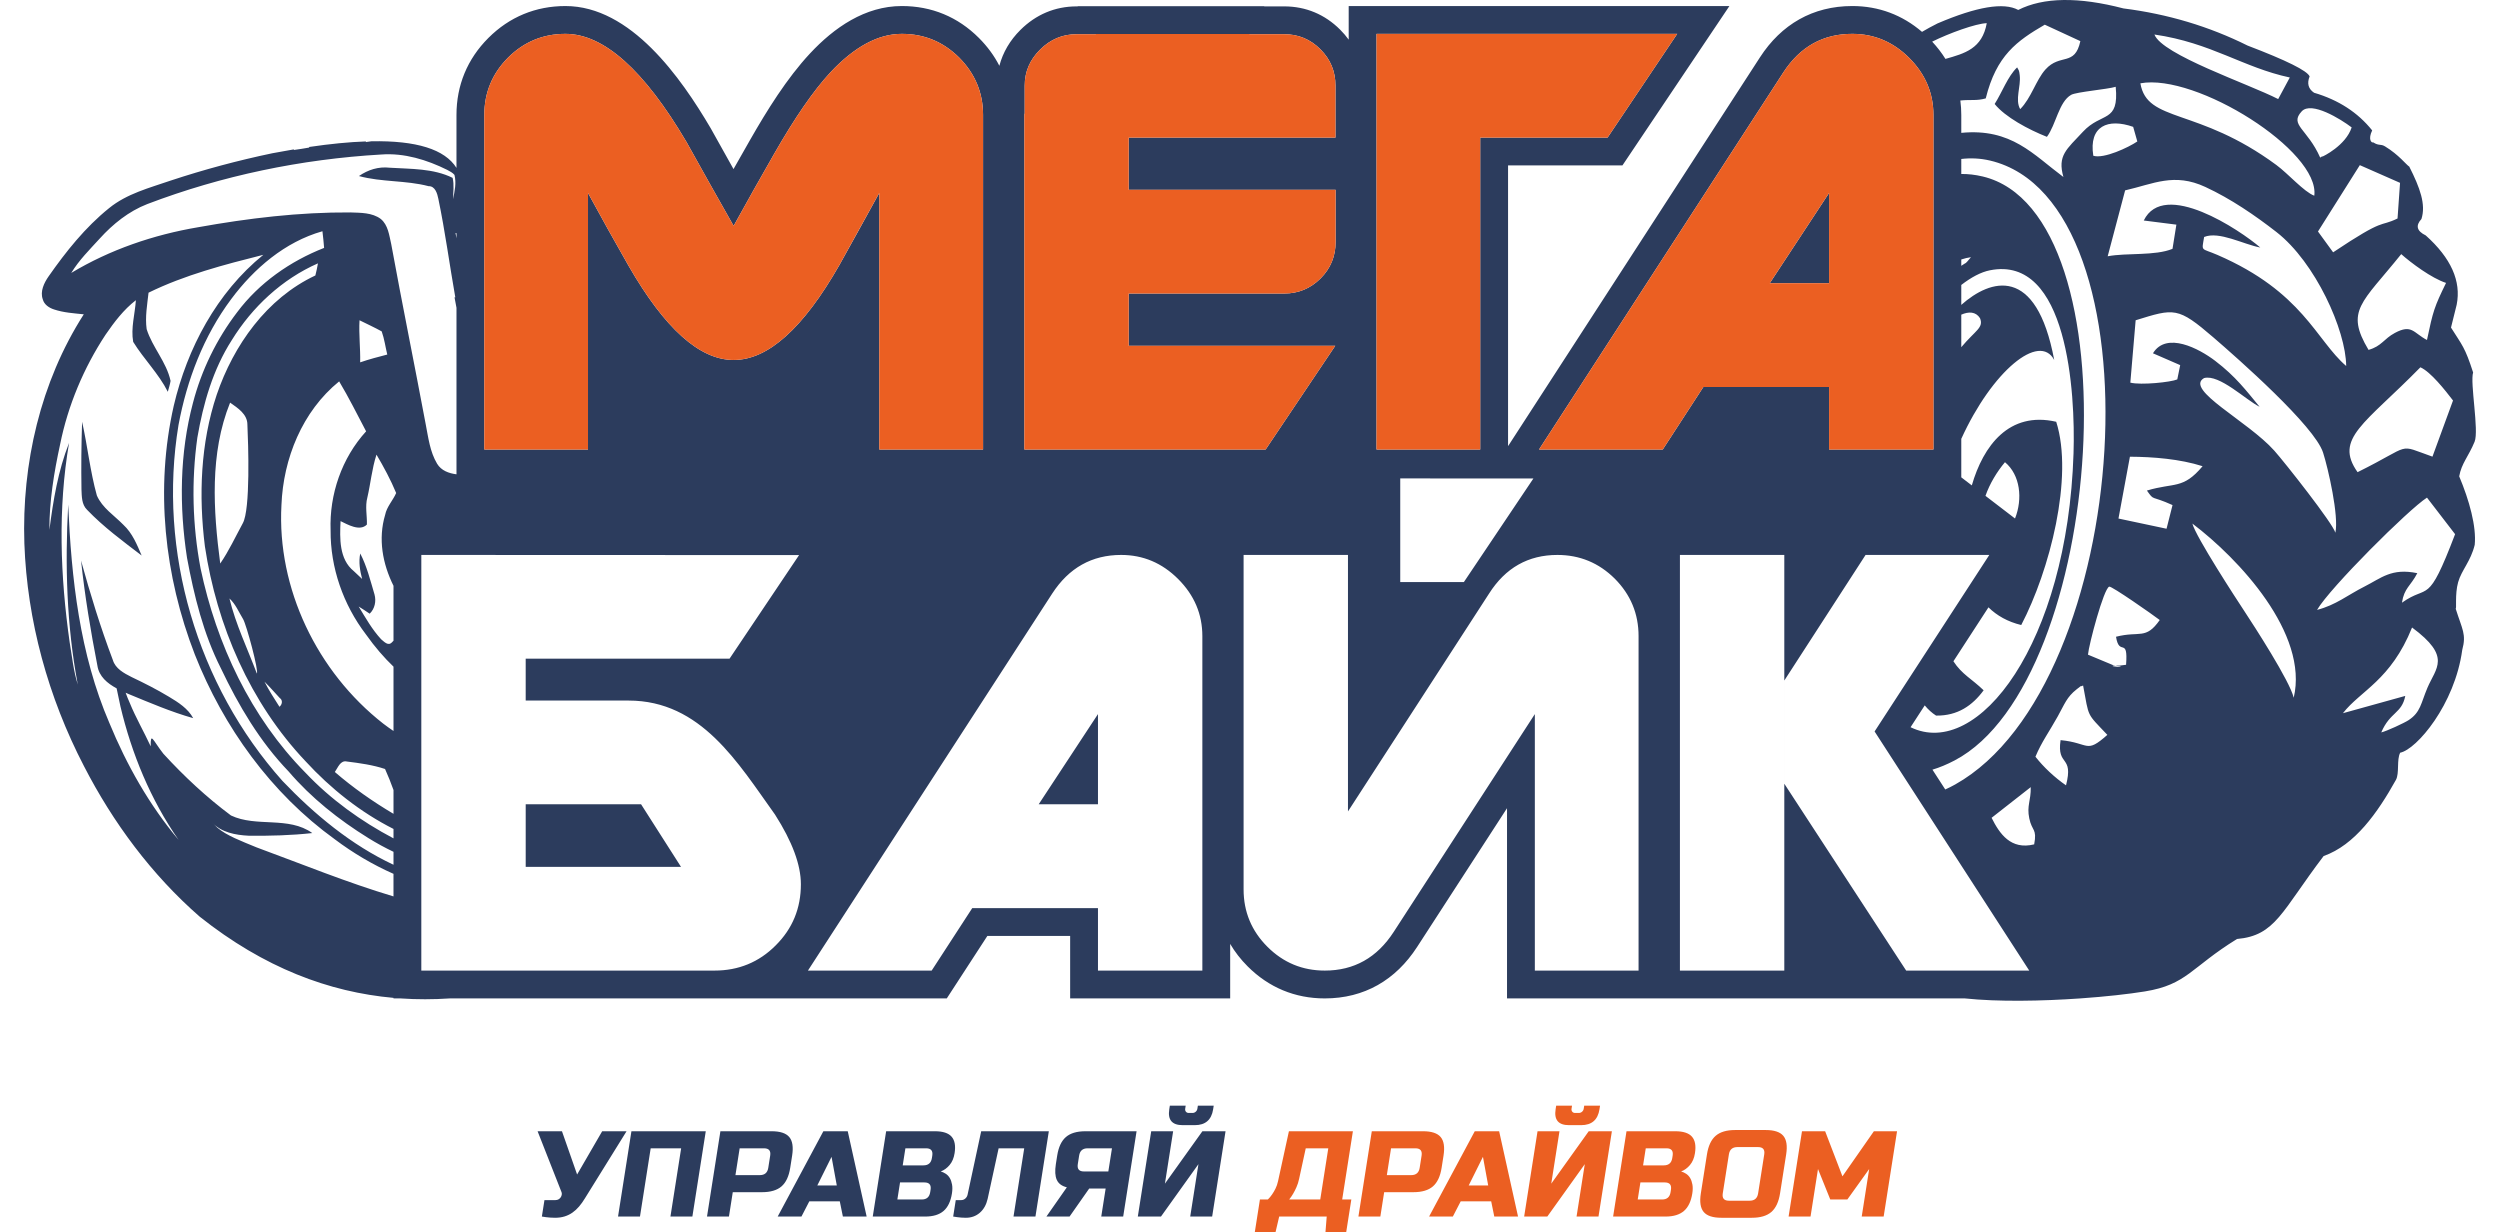
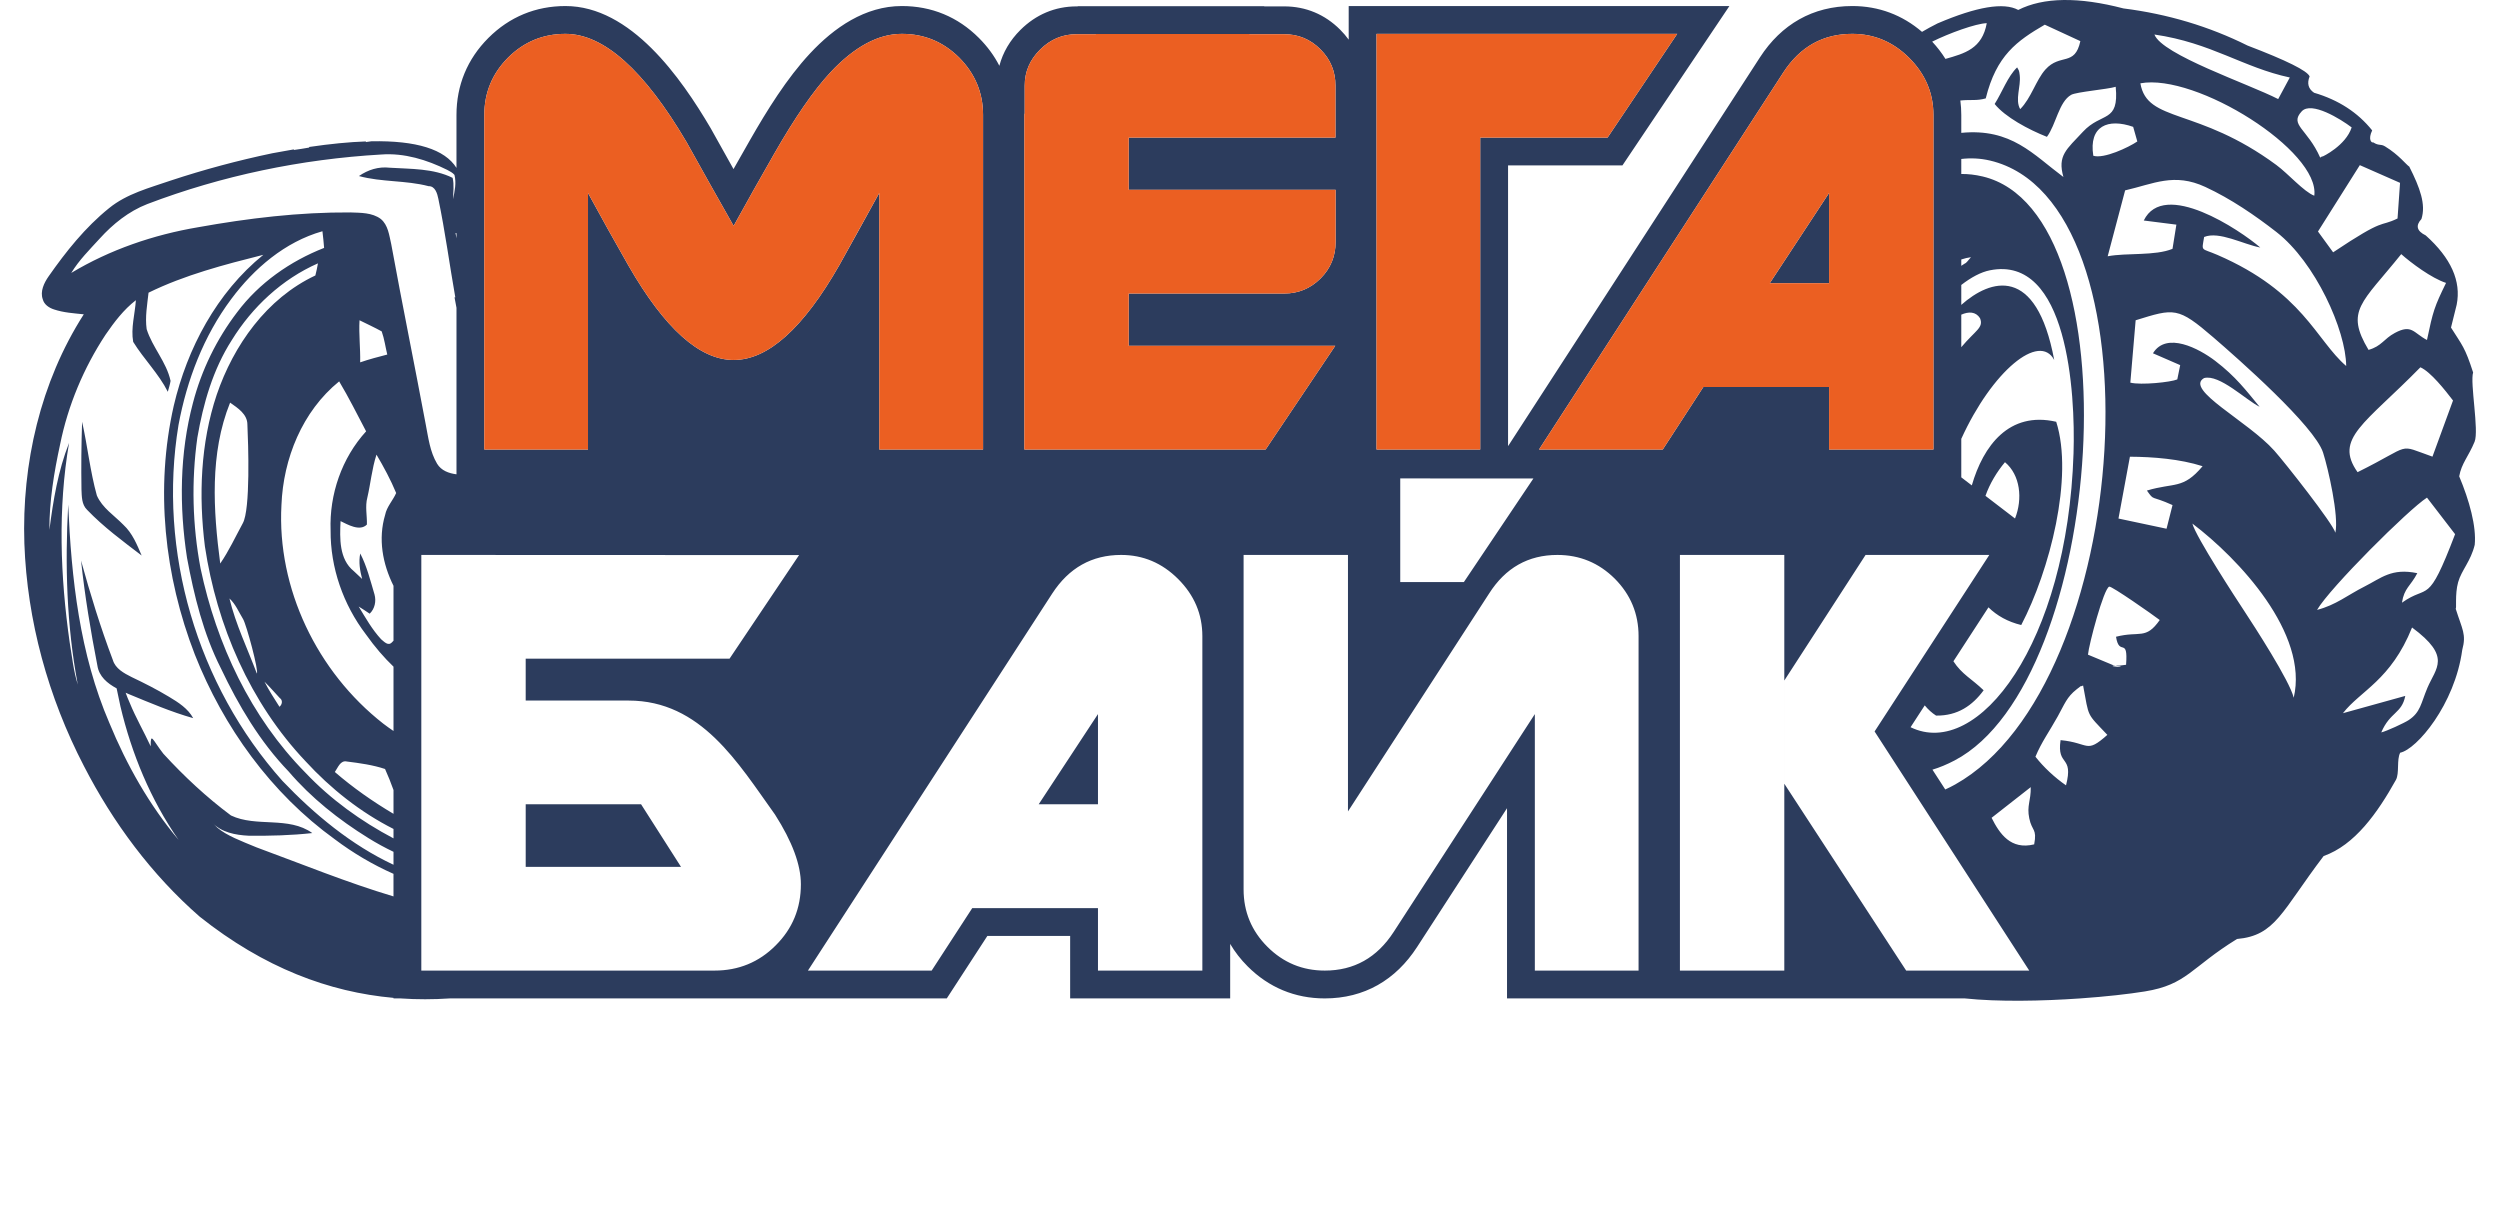
<svg xmlns="http://www.w3.org/2000/svg" xml:space="preserve" width="142px" height="70px" version="1.1" style="shape-rendering:geometricPrecision; text-rendering:geometricPrecision; image-rendering:optimizeQuality; fill-rule:evenodd; clip-rule:evenodd" viewBox="0 0 6703.99 3369.8">
  <defs>
    <style type="text/css">
   
    .fil0 {fill:#2C3C5D}
    .fil1 {fill:#EB5F22;fill-rule:nonzero}
    .fil2 {fill:#2C3C5D;fill-rule:nonzero}
   
  </style>
  </defs>
  <g id="Слой_x0020_1">
    <g id="_105553199401376">
      <path class="fil0" d="M233.2 1977.03c47.06,114.4 109.15,224.34 189.14,319.49 -76.54,-109.93 -128.29,-235.56 -158.97,-364.92 -3.4,-16.44 -7.19,-32.86 -10.41,-49.35 -25.43,-13.79 -48.08,-32.44 -52.59,-62.21 -18.5,-95 -34.4,-190.9 -44.71,-287.3 25.12,91.27 53.02,182.31 86.98,271.98 6.84,23.33 30.12,35.99 51.21,46.56 34.77,16.53 69.14,33.93 102.23,53.91 25.71,15.39 51.85,32.04 66.27,58.48 -60.24,-17.01 -118.24,-41.94 -175.77,-65.6 -2.95,-1.27 -5.95,-2.56 -8.98,-3.9 3.47,9.43 7.14,18.77 11.29,27.9 16.6,40.67 38.75,78.71 57.26,118.72 -0.55,-41.06 5.46,-17.06 34.63,20.17 56.61,61.83 118.09,119.1 184.89,168.85 69.57,33.06 157.34,1.29 222.34,48.09 -57.72,6.39 -115.73,7.89 -173.79,7.26 -36.08,-1.8 -75.45,-8.9 -100.46,-36.67l14.49 14.64c26.33,22.13 65.04,36.41 107.37,53.9 124.42,45.8 247.51,96.15 374.38,134.06l0 -61.73c-56.92,-25.15 -110.87,-57.18 -160.22,-94.26 -174.77,-125.96 -304.83,-307.34 -382.92,-505.27 -83.57,-215.33 -109,-454.35 -57.62,-680.64 36.88,-157 117.44,-309.09 244.92,-412.47 -106.84,26.95 -214.73,54.97 -313.91,103.56 -3.61,32.66 -9.79,66.21 -5.19,99.61 15.44,49.66 54.25,89.79 65.4,141.64 -1.58,9.83 -4.68,19.48 -7.53,29.74 -24.73,-49.29 -65.68,-89.4 -94.67,-136.48 -6.83,-37.65 4.88,-75.98 7.35,-113.95 -33.49,25.86 -59.09,59.72 -82.93,94.37 -59.7,90.65 -102.81,193.39 -124.28,300.06 -16.73,77.19 -29.58,155.19 -29.24,233.63 10.43,-80.73 23.65,-161.71 53.78,-237.83 -30.91,179.94 -24.01,364.63 1.59,545.02 6.41,38.5 10.49,78.5 22.27,115.84 -30.73,-162.19 -35.2,-327.75 -26.25,-492.22 8.68,201.95 31.25,408.37 112.65,597.31zm2948.07 -1457.98l-106.12 0 -54.79 0 0 283.61 245.16 0 105.83 0 74.02 0c38.79,0 71.88,-13.85 99.54,-41.2 27.67,-27.67 41.21,-61.06 41.21,-99.55l0 -142.86 -404.86 0zm-843.02 710.05l0 -701.33c-44.5,80.9 -80.9,146.77 -109.17,197.29 -98.65,172.62 -194.89,259.24 -289.01,259.24 -92.94,0 -188.57,-86.01 -287.22,-257.43 -37.59,-65.86 -74.58,-132.03 -110.98,-199.1l0 701.33 -283.59 0 0 -914.56c0,-61.05 21.65,-113.38 64.95,-156.98 43.61,-43.32 95.94,-64.96 156.99,-64.96 104.36,0 215.04,98.64 331.11,295.93 42.41,76.39 85.41,152.77 128.73,229.17 36.39,-65.87 73.38,-131.72 110.97,-197.29 56.55,-98.95 107.66,-172.93 153.39,-222.25 65.85,-70.37 131.12,-105.56 195.47,-105.56 61.35,0 113.39,21.65 157,64.96 43.3,43.6 65.26,95.93 65.26,156.98l0 914.56 -283.9 0zm2597.12 0l0 -170.82 -343.76 0 -110.97 170.82 -338.34 0 667.96 -1030.95c45.71,-70.38 108.56,-105.57 188.56,-105.57 59.85,0 111.87,21.96 155.79,65.86 44.2,44.21 66.17,96.24 66.17,156.08l0 459.85 -285.42 0 0 -246.61 -162.1 246.61 447.52 0 0 454.72 -285.42 0zm-415.21 -1136.52l-538.63 0 0 283.61 348.26 0 190.37 -283.61zm-822.24 0l0 1136.52 283.61 0 0 -1136.52 -283.61 0zm-157.24 283.61l45.05 0 0 -142.09c0,-38.66 -13.49,-71.64 -41.07,-99.22 -27.59,-27.58 -60.56,-41.36 -99.22,-41.36l-94.76 0 -0.36 -0.54 -419.6 0 -0.23 0.54 -52.5 0c-38.67,0 -71.95,14.1 -100.12,42.27 -28.18,27.88 -41.96,60.85 -41.96,98.32l0 76.9 -0.95 0.6 0 917.5 659.77 0 190.37 -283.59 -564.74 0 0 -544.09 0 -25.23 520.31 0zm1605.49 2277.72l-333.23 -510.97 0 -282.1 222.24 -343.45 338.34 0 -313.67 482.69 422.85 653.82 -336.53 0zm-2209.88 0l0 -170.82 -343.76 0 -110.97 170.82 -338.34 0 667.96 -1030.96c45.72,-70.37 108.56,-105.56 188.56,-105.56 59.86,0 111.88,21.95 155.79,65.86 44.21,44.21 66.17,96.24 66.17,156.08l0 459.85 -285.41 0 0 -246.62 -162.11 246.62 447.52 0 0 454.72 -285.41 0zm-1048.42 0l-801.79 0 0 -852.92 285.41 0 0 114.58 281.17 0c198.57,0 299.28,170.49 400.63,311.88 47.22,73.98 70.67,137.45 70.67,190.37 0,65.86 -22.85,121.5 -68.87,167.22 -45.72,46.01 -101.65,68.87 -167.22,68.87zm41.05 -852.92l-842.83 0 0 -283.6 1032.91 0.41 -190.08 283.19zm-241.93 398.2l-315.49 0 0 171.12 424.66 0 -109.17 -171.12zm1869.43 454.72c80,0 142.85,-35.18 188.56,-105.86l385.85 -595.48 0 701.34 283.62 0 0 -914.58c0,-61.04 -21.66,-113.37 -64.97,-156.99 -43.6,-43.3 -95.93,-64.95 -156.99,-64.95 -79.71,0 -141.95,35.18 -186.77,105.56l-385.86 595.78 0 -701.34 -285.4 0 0 914.57c0,61.05 21.66,113.37 64.96,156.69 43.61,43.6 95.94,65.25 157,65.25zm206.38 -1345.78l0 283.42 174 0 190.08 -283.18 -364.08 -0.24zm764.74 1345.78l0 -1136.52 285.41 0 0 1136.52 -285.41 0zm1523.19 -86.36c-126.71,78.11 -136.3,124.58 -251.95,143.38 -44.36,7.21 -107.18,14.21 -176.27,19.06l0 0.01 -0.17 0c-104.99,7.34 -224.43,9.65 -315.75,0l-1251.83 0 0 -520.1 -245.93 379.54c-58.49,90.27 -144.31,140.56 -252.41,140.56 -81.54,0 -153.13,-29.9 -210.8,-87.55 -19,-19 -34.98,-39.55 -47.84,-61.49l0 149.04 -437.57 0 0 -170.82 -226.38 0 -110.97 170.82 -1358.72 0c-44.95,3.02 -90.06,3.14 -135.28,0l-18.86 0 0 -1.49c-176.03,-15.76 -353.72,-81.96 -529.88,-222.01 -131.87,-115.08 -237.4,-257.82 -316.57,-411.83 -97.79,-188.27 -155.36,-397.57 -162.89,-608.49 -7.2,-218.17 43.79,-441.46 162.47,-626.76 -27.04,-2.81 -55.1,-4.52 -81.36,-13.31 -13.88,-4.48 -27.17,-13.46 -30.84,-27.88 -7.68,-21.64 3.64,-44.82 16.1,-62.71 47.51,-67.85 100.02,-133.86 165.24,-186.39 48.82,-39.74 110.51,-55.38 168.46,-75.41 91.25,-30.13 183.67,-54.95 277.88,-74.68 20.22,-3.88 39.86,-7.41 58.9,-10.6l0.09 1.61c14.42,-2.13 28.2,-4.02 41.76,-6.58l0.02 -1.65c57.65,-8.5 109.35,-13.54 155.12,-15.14l0.02 1.71c4.97,-0.95 9.99,-1.61 15.02,-2.12 123.22,-2.3 200.77,21.96 232.66,72.78l0 -144.51c0,-81.42 29.64,-153.18 87.23,-210.79 57.61,-57.59 129.37,-87.25 210.79,-87.25 178.85,0 316.11,196.5 396.7,333.43l0.95 1.66c20.52,36.96 41.14,73.86 61.85,110.72 15.01,-26.6 30.12,-53.17 45.29,-79.7 46.03,-80.44 100.41,-168.36 163.77,-236.35 66.04,-70.86 150.6,-129.77 251.13,-129.77 81.57,0 153.1,29.56 210.8,87.25 23.17,23.19 41.88,48.66 55.95,76.15 9.63,-36.79 29.22,-69.89 57.56,-98.07 42.05,-41.81 94.36,-64.39 153.77,-64.39l2.7 0 0.24 -0.54 509.77 0 0.36 0.54 54.37 0c59.02,0 111.3,21.93 153.01,63.65 8.67,8.67 16.46,17.79 23.39,27.34l0 -91.92 1041.01 0 -292.49 435.76 -312.75 0 0 766.9 0.55 -0.09 688.26 -1062.31c58.45,-90.2 144.46,-140.27 252.42,-140.27 72.48,0 136.89,24.55 190.67,70.61 12.91,-7.68 27.08,-15.4 42.53,-23.14 107.53,-45.95 181.05,-58.21 220.57,-36.8 68.94,-34.82 164.85,-36.2 287.71,-4.15 121.02,15.28 234.18,49.16 339.45,101.59 106.64,40.68 163.18,68.79 169.6,84.32 -7.68,19.1 -3.63,33.98 12.15,44.67 66.7,19.6 119.67,53.92 158.9,102.97 -11.65,24.08 -2.44,34.68 2.97,32.79 15.86,10.15 19.68,3.34 32.12,10.88 38.27,23.22 58.59,50.95 66.32,55.28 29.44,58.33 46,103.54 33.26,143.36 -16.59,17.97 -12.69,32.9 11.72,44.79 69.25,61.95 97.47,125.11 84.68,189.46 -10.35,41.71 -15.54,62.56 -15.54,62.56 31.14,49.42 37.98,53.31 60.49,122.76 -8.87,27.81 16.46,159.11 4.04,189.37 -16.41,39.96 -35.93,59.28 -42.09,94.61 27.59,65.75 47.41,137.1 42.41,187.39 -10.95,45.16 -35.88,68.78 -45.34,102.08 -9.45,33.27 -3.46,76.31 -6.91,71.8 18.42,58.46 29.79,70.18 18.14,113.46 -20.31,149.47 -124.76,271.89 -169.64,280.98 -10.14,18.91 -1.69,56.37 -11.77,74.47 -50.15,90.05 -112.44,178.12 -197.58,208.07 -114.99,151.17 -131.09,217.47 -237,226.85zm-634.39 -1303.78c41.97,34.99 48.8,100.15 27.48,153.99l-80.82 -61.92c11.81,-33.84 31.59,-66.1 53.33,-92.07zm44.47 445.25c77.58,-148.17 143.83,-404.39 95.65,-555.77 -129.01,-29.51 -199.4,65.59 -230.8,173.99l-28.78 -22.05 0 -105.29c84.54,-185.76 213.8,-291.86 254.13,-215.53 -49.02,-261.99 -175,-221.07 -254.13,-150.73l0 -54.5c27.08,-20.93 53.66,-35.18 78.39,-40.11 212.12,-42.29 233.88,334.1 228.53,500.4 -16.61,520.48 -261.35,839.02 -445.62,749.01l38.77 -59.66c9.35,11.25 19.65,20.69 31,27.89 59.04,0.91 99.59,-27.72 130.04,-69.17 -31.94,-31.04 -59.47,-43.47 -82.63,-79.37l95.82 -147.46c23.07,22.68 52.68,39.44 89.63,48.37zm-163.93 -848.64c19.85,-8.66 39.39,-8.95 51.24,9.66 10.63,26.11 -12.28,32.81 -51.24,79.3l0 -88.96zm189.92 1291.93c0.77,37.78 -11.32,50.09 -4.01,85.4 7.39,35.74 21.69,27.34 13.41,71.08 -64.26,15.85 -94.6,-29.11 -116.44,-72.61l107.04 -83.87zm12.84 -83.17c17,-40.66 37.41,-67.87 60.94,-110.14 19.22,-34.51 24.55,-52.71 51.69,-74.16 21.24,-16.68 5.66,-4.04 17.69,-10.48 17,89.79 8.12,73.41 66.35,135.03 -59.69,52.92 -47.59,22.03 -127.92,14.39 -10.93,73.87 36.56,38.9 14.89,123.64 -31.2,-21.53 -61.46,-49.9 -83.64,-78.29zm143.65 -279.05c2.33,-27.37 42.92,-180.67 58.09,-186.03 6.43,-2.17 118.93,76.55 138.16,91.29 -38.66,55.1 -54.3,28.97 -119.56,45.75 8.93,55.93 33.38,-2.37 27.5,76.64l-17.36 2.2c-61.7,-0.5 45.81,9.15 -17.16,-0.84l-69.67 -29.01zm697.15 160.07c47.78,-61.62 130.95,-89.82 189.02,-234.33 108.94,80.56 65.17,109.89 41.82,165.33 -17.8,42.2 -18.37,66.43 -51.46,88.1 -11.42,7.52 -60.67,30.38 -74.56,33.42 24.02,-56.37 56.2,-51.18 65.67,-99.82l-170.49 47.31zm-134.56 -42.25c-10.36,-45.34 -109.18,-197.68 -135.4,-237.5 -20.57,-31.16 -132.77,-203.16 -141.69,-238.79 126.47,95.65 318.78,300.67 277.08,476.3zm63.82 -240.28c34.97,-60.24 250.6,-275.17 300.57,-306.95l76.87 99.96c-76.16,199.75 -71.42,134.5 -145.3,187.33 6.03,-40.3 23.69,-45.24 41.96,-80.68 -70.62,-14.78 -98.63,13.51 -144.88,36.78 -44.86,22.57 -78.13,50.6 -129.21,63.56zm-511.72 -418.81c63.74,0.39 136.64,6.14 198.73,25.96 -53.88,64.18 -76.94,43.92 -152.28,66.6 21.05,29.67 8.77,12.03 70.07,39.69l-16.36 64.69 -131.44 -27.9 31.28 -169.04zm622.51 42.28c-65.17,-92.16 20.01,-131.9 171.76,-286.79 28.29,12.58 67.46,62.49 89.21,90.8l-56.21 153.53c-99.89,-34.93 -50.39,-34 -204.77,42.45zm-606.82 -415.37c106,-32.8 115.06,-37.08 212.78,47.07 67.75,58.41 276.31,242.1 299.65,314.62 14.07,43.69 43.71,174.08 33.66,219.19 -6.53,-25.11 -138.37,-192.29 -167.01,-224.4 -72.21,-80.84 -246.52,-166.9 -192.08,-198.39 42.05,-11.44 114.99,60.46 151.96,78.51 -36.64,-44.15 -64.96,-82.51 -121.52,-125.64 -44.02,-33.52 -133.26,-80.92 -170.12,-20.67l74.47 32.38 -7.94 39.04c-17.41,7.64 -99.28,16.14 -128.4,8.84l14.54 -170.56zm-476.79 -166.25c8.72,-2.87 17.54,-4.99 26.48,-6.22 -19.41,23.14 -8.95,11.1 -26.48,23.55l0 -17.33zm1113.55 247.22c-64.49,-107.85 -18.48,-127.42 89.41,-261.82 26.7,23.77 83.21,66.04 122.57,78.71 -31.89,65.28 -35.47,76.49 -52.18,156.08 -37.16,-19.37 -41.23,-44.27 -87.86,-19.25 -30.52,16.3 -35.97,36.24 -71.93,46.28zm-1113.55 -522.01c25.62,-3.01 52.07,-1.94 78.91,4.41 472.46,111.96 392.58,1432.47 -95.69,1705.99 -9.19,5.14 -18.21,9.66 -27.06,13.59l-35.01 -54.15c19.08,-5.72 39.33,-14.01 60.93,-25.38 411.66,-216.69 497.19,-1496.5 76.45,-1596.58 -20.84,-4.94 -40.27,-7.02 -58.52,-6.84l0 -41.03zm448.03 85.85c77.7,-17.74 133.86,-48.95 219.24,-9.38 69.84,32.36 136.5,78.12 194.6,123.38 106.35,82.87 189.83,268.41 190.6,366.23 -82.44,-70.79 -118.34,-202.48 -352.28,-303.81 -45.66,-19.78 -42.95,-7.47 -36.16,-48.98 41.05,-16.66 106.69,20.01 153.54,28.84 -55.23,-47.65 -263.51,-187.27 -318.59,-73.87l89.17 11.31 -10.56 66.15c-48.14,19.77 -125.09,10.39 -177.26,20.34l47.7 -180.2zm641.73 -68.98l109.96 48.4 -6.84 97.47c-52.23,25.23 -30.24,-4.97 -176.12,92.5l-41.42 -56.92 114.42 -181.45zm-728.77 -25.66c-12.8,-81.65 40.23,-103.17 109.01,-79.06l11.33 39.96c-23.6,16.09 -91.53,48.16 -120.34,39.1zm620.42 5.07c-35.18,-79.42 -85.14,-89.29 -50.51,-126.55 26.39,-28.43 106.37,21.02 136.56,43.96 -16.31,50.05 -79.73,80.09 -79.84,79.64 -0.36,-1.78 -4.08,2.01 -6.21,2.95zm-491.67 -203.17c152.26,-28.08 491.51,184.79 475.51,307.35 -28.52,-10.81 -70.55,-59.5 -103.75,-84.02 -215.32,-158.85 -353.34,-114.52 -371.76,-223.33zm-422.85 41.24c29.06,-117.59 85.23,-157.14 161.42,-201.55l97.29 44.97c-15.21,70.27 -54.97,32.52 -95.46,77.53 -25.85,28.85 -39.2,78.8 -69.1,108.42 -14.76,-26.19 2.32,-61.17 -1.21,-92.46 -1.77,-15.97 -2.86,-12.99 -7.1,-21.7 -25.6,24.33 -41.31,68.64 -61.49,100.07 28.65,35.73 92.62,70.04 142.93,89.84 24.96,-33.64 32.64,-95.89 66.29,-114.86 14.48,-8.06 99.39,-15.06 121.78,-21.99 9.63,100.09 -38.29,67.76 -89.62,122.99 -44.8,48.25 -70.2,64.81 -53.34,123.68 -82.89,-61.46 -142.08,-133.95 -279.27,-120.71l0 -48.75c0,-13.54 -0.87,-26.79 -2.57,-39.74 29.46,-2.95 44.19,1.38 69.45,-5.74zm-146.47 -155.19c45.97,-22.96 119.6,-49.65 149.26,-50.51 -12.52,69.97 -60.33,82.74 -112.97,97.73 -10.34,-16.56 -22.45,-32.32 -36.29,-47.22zm946.11 157.04c-82.08,-42 -317.58,-121.12 -338.43,-176.54 155.78,22.64 242.35,90.25 370.18,117.53l-31.75 59.01zm-5153.38 2093.64l0 -35.42c-23.71,-11.26 -46.76,-23.85 -69,-37.73 -80.61,-49.97 -155.96,-109.6 -217.68,-181.8 -78.93,-81.97 -136.97,-180.44 -185.33,-282.25 -48.05,-94.79 -73.37,-198.85 -92.63,-302.16 -21.54,-140.36 -20.31,-285.76 16.22,-423.38 23.24,-89.43 64.67,-174.46 120.96,-248.18 59.84,-79.98 145.04,-139.44 237.69,-175.77 -1.09,-15.34 -2.82,-30.45 -4.57,-45.56 -102.5,29.02 -187.26,101.91 -249.43,185.52 -75.53,101.1 -121.16,221.16 -144.09,344.06 -57.13,344.67 50.51,711.61 284.31,973.54 87.03,91.17 188.24,175.3 303.55,229.12zm0 -72.17l0 -25.75c-90.52,-45.7 -171.99,-110.53 -240.06,-184.57 -152.42,-160.81 -243.03,-371.55 -275.66,-588.08 -17.2,-138.28 -12.25,-281.4 32.31,-414.65 46.08,-135.18 136.49,-263.57 269.75,-326.08 2.64,-10.91 5.28,-21.83 7.05,-33.15 -98.18,43.25 -179.66,119.27 -235.67,210.06 -51.65,80.7 -78.06,173.38 -94.12,266.77 -16.55,118.55 -13.42,239.57 8.87,357.55 43.49,206.35 136.94,406.82 286.86,558.49 69.14,73.07 151.7,132.47 240.67,179.42zm0 -67.07l0 -65.1c-6.97,-19.42 -14.57,-38.63 -23.11,-57.51 -33.61,-11.22 -69.3,-16.02 -104.08,-20.41 -18.2,-4.41 -24.99,17.22 -33.25,28.62 49.84,43.03 103.83,80.83 160.44,114.39zm0 -226.52l0 -175.89c-25.41,-24.29 -50.85,-53.53 -75.52,-88.39 -62.08,-81.36 -97.3,-182.73 -96.48,-284.43 -3.64,-97.99 30.46,-197.61 97.1,-270.66 -24.23,-45.89 -47.14,-92.24 -73.71,-136.61 -101.05,82.08 -152.83,211.38 -157.79,338.08 -12.49,227.85 97.36,456.21 278.4,597.83 9.1,6.93 18.44,13.65 28,20.08zm0 -246.84l0 -150.14c-29.94,-60.15 -42.47,-128.34 -22.87,-194.01 4.39,-22.23 21.4,-39.54 30.15,-59.7 -15.01,-36.24 -33.87,-71.14 -53.81,-104.95 -12.77,39.42 -16.06,79.11 -24.96,117.18 -6.55,24.41 -0.56,49.48 -1.25,73.98 -19.47,19.82 -53.24,-0.43 -72,-9.36 -2.32,46.5 -4.24,104.29 36.17,136.72 7.66,7.36 15.33,14.71 22.77,21.42 -5.95,-22.93 -9.98,-46.55 -5.15,-69.64 18.22,35.12 27.66,73.99 39.05,112.19 5.02,18.26 0.8,38.99 -13.23,52.42 -9.61,-6.68 -19.86,-13.13 -30.08,-19.6 19.02,31.28 36.78,62.98 61.34,89.49 8.08,6.5 19.29,19.72 29.69,8.29 1.43,-1.41 2.83,-2.84 4.21,-4.3zm172.21 -454.98l0 -455.39c-1.75,-9.52 -3.54,-19.03 -5.38,-28.54l2.15 -0.03c-15.8,-89.5 -27.78,-180.33 -46.4,-269.6 -2.79,-14.04 -8.73,-34.84 -26.62,-34.34 -62.18,-16.36 -128.13,-10.68 -190.52,-27.67 24.98,-17.21 53.54,-26.37 84.44,-22.77 57.68,3.62 119.15,1.63 171.76,27.73 4.6,19.12 1.45,38.76 1.1,58.17 4.64,-21.59 9.46,-44.68 3.95,-66.35 -5.04,-6.1 -12.88,-9.82 -20.05,-13.77 -55.23,-27.32 -117.03,-46.65 -180.39,-41.89 -218.18,12.63 -435.02,57.63 -639.46,135.47 -50.83,19.73 -94.12,54.69 -129.97,94.23 -27.6,30.26 -56.51,58.83 -77.99,94.11 106.07,-63.83 225.43,-104.39 346.82,-124.95 137.29,-24.63 276.65,-41.41 416.48,-40.5 27.85,1.07 59.35,0.19 82.92,17.74 20.31,16.54 23.12,44.85 28.67,68.65 30.11,164.54 63.45,327.96 94.24,492.27 7.23,36.76 11.48,75.29 31.21,108.46 11.52,18.91 31.8,26.18 53.06,28.99zm0 -645.49l0 -13.98 -2.65 -0.35c0.91,4.78 1.79,9.56 2.65,14.34zm-1025.42 686.64c-0.97,-61.8 -0.37,-123.4 1.72,-184.84 15.03,66.93 21.9,135.26 40.39,201.7 14.98,34.09 47.43,54.28 72.41,79.93 24.75,22.87 37.3,54.22 50.05,84.09 -51.53,-39.3 -104.34,-78.18 -149.06,-124.82 -15.34,-14.7 -14.58,-37.09 -15.51,-56.06zm440.96 92.95c21.44,-37.43 15.09,-218.9 12.74,-270.05 0,-28.57 -26.16,-45.23 -47.3,-60.06 -56.15,139.4 -46.02,294.43 -26.99,439.95 23.86,-34.66 41.41,-72.87 61.54,-109.84zm59.47 432.9c12.01,23.66 26.36,45.84 40.95,68.66 7.87,-6.3 9.44,-18.25 0.93,-23.89 -14.04,-15.13 -27.45,-30.5 -41.88,-44.77zm-58.51 -171.16c-11.93,-19.44 -20.26,-40.86 -37.32,-56.37 17.26,71.15 49.35,137.18 74.98,205.43 5.73,-6.94 -28.42,-133.53 -37.66,-149.06zm379.04 -786.63c-19.79,-11.02 -40.42,-20.3 -60.66,-30.44 -2.22,38.62 2.67,76.9 1.76,115.08 24.47,-8.48 49.6,-15.01 74.11,-21.35 -5.04,-20.39 -7.76,-42.32 -15.21,-63.29z" />
      <path class="fil1" d="M3181.27 519.05l-106.12 0 -54.79 0 0 283.61 245.17 0 105.83 0 74.01 0c38.79,0 71.87,-13.85 99.55,-41.21 27.67,-27.67 41.21,-61.05 41.21,-99.55l0 -142.86 -404.86 0zm-843.03 710.06l0 -701.33c-44.51,80.9 -80.9,146.76 -109.17,197.29 -98.65,172.62 -194.88,259.24 -289.02,259.24 -92.93,0 -188.56,-86.02 -287.21,-257.44 -37.59,-65.86 -74.58,-132.02 -110.97,-199.09l0 701.33 -283.6 0 0 -914.56c0,-61.05 21.65,-113.38 64.96,-156.99 43.6,-43.31 95.93,-64.96 156.99,-64.96 104.36,0 215.03,98.64 331.11,295.93 42.41,76.39 85.42,152.77 128.72,229.17 36.39,-65.86 73.38,-131.72 110.97,-197.29 56.54,-98.95 107.67,-172.93 153.38,-222.25 65.86,-70.38 131.12,-105.56 195.48,-105.56 61.35,0 113.38,21.65 156.99,64.96 43.31,43.61 65.26,95.94 65.26,156.99l0 914.56 -283.9 0zm2597.12 0l0 -170.83 -343.76 0 -110.97 170.83 -338.34 0 667.95 -1030.96c45.71,-70.39 108.56,-105.57 188.56,-105.57 59.86,0 111.88,21.95 155.79,65.86 44.21,44.21 66.17,96.24 66.17,156.08l0 459.85 -285.41 0 0 -246.61 -162.11 246.61 447.52 0 0 454.73 -285.41 0zm-415.21 -1136.52l-538.64 0 0 283.61 348.27 0 190.37 -283.61zm-822.24 0l0 1136.52 283.61 0 0 -1136.52 -283.61 0zm-157.24 283.61l45.04 0 0 -142.09c0,-38.67 -13.48,-71.65 -41.07,-99.22 -27.58,-27.57 -60.56,-41.36 -99.22,-41.36l-94.76 0 -0.36 -0.54 -419.59 0 -0.23 0.54 -52.51 0c-38.67,0 -71.94,14.09 -100.12,42.26 -28.17,27.89 -41.96,60.85 -41.96,98.33l0 76.9 -0.94 0.6 0 917.51 659.78 0 190.37 -283.6 -564.74 0 0 -544.08 0 -25.24 520.31 0z" />
-       <path class="fil2" d="M1404.02 3093.22l66.65 0 41.41 118.3 68.55 -118.3 66.65 0 -113.74 183.28c-5.11,8.44 -10.45,15.94 -16.03,22.49 -5.59,6.56 -11.62,12.11 -18.11,16.66 -6.49,4.55 -13.65,8.06 -21.47,10.5 -7.83,2.44 -16.52,3.66 -26.07,3.66 -4.67,0 -9.14,-0.17 -13.42,-0.5 -4.28,-0.33 -8.16,-0.72 -11.65,-1.17 -3.93,-0.44 -7.62,-1 -11.07,-1.66l7.06 -44.99 29.99 0c3.33,0 6.22,-0.72 8.67,-2.17 2.44,-1.44 4.4,-3.28 5.86,-5.5 1.46,-2.22 2.39,-4.61 2.79,-7.16 0.4,-2.56 0.2,-4.84 -0.59,-6.84l-65.49 -166.61zm423.25 233.26l-59.98 0 29.29 -186.61 -83.31 0 -29.29 186.61 -59.98 0 36.61 -233.26 203.27 0 -36.61 233.26zm76.6 -233.26l139.96 0c23.32,0 39.44,5.28 48.34,15.83 8.89,10.56 11.51,27.49 7.85,50.82l-5.23 33.32c-3.66,23.32 -11.6,40.27 -23.81,50.82 -12.21,10.55 -29.98,15.83 -53.3,15.83l-79.98 0 -10.46 66.65 -59.98 0 36.61 -233.26zm136.16 66.65c2.09,-13.33 -3.52,-20 -16.85,-20l-66.65 0 -11.51 73.31 66.65 0c13.33,0 21.04,-6.66 23.13,-19.99l5.23 -33.32zm85.48 166.61l-64.98 0 124.92 -233.26 66.64 0 51.7 233.26 -64.98 0 -8.46 -41.66 -83.31 0 -21.53 41.66zm43.33 -84.98l53.31 0 -14.36 -78.31 -38.95 78.31zm188.23 -148.29l133.29 0c21.77,0 36.99,4.94 45.66,14.83 8.67,9.88 11.41,24.94 8.23,45.15 -2.09,13.33 -6.67,24.16 -13.76,32.49 -7.09,8.33 -15.11,14.16 -24.08,17.5 4.68,1.33 9.23,3.44 13.67,6.33 4.43,2.89 8.1,6.77 11,11.66 2.9,4.89 4.97,10.83 6.2,17.83 1.24,7 1.13,15.05 -0.29,24.16 -3.42,21.77 -11.04,37.77 -22.86,47.99 -11.83,10.22 -28.62,15.33 -50.39,15.33l-143.29 0 36.61 -233.26zm121.51 159.95c2.09,-13.33 -3.52,-20 -16.85,-20l-66.65 0 -7.32 46.65 66.65 0c13.33,0 21.04,-6.67 23.13,-20l1.04 -6.66zm4.65 -93.31c2.09,-13.33 -3.53,-20 -16.86,-20l-56.65 0 -7.32 46.65 56.65 0c13.33,0 21.04,-6.67 23.13,-20l1.04 -6.66zm151.38 118.3c-3.62,15.99 -10.71,28.6 -21.27,37.82 -10.55,9.22 -23.39,13.83 -38.49,13.83 -4.22,0 -8.36,-0.17 -12.42,-0.5 -4.06,-0.33 -7.71,-0.72 -10.98,-1.17 -3.93,-0.44 -7.62,-1 -11.07,-1.66l7.06 -44.99 14.99 0c4.22,0 7.94,-1.44 11.18,-4.33 3.23,-2.89 5.29,-6.44 6.17,-10.66l37.19 -173.28 184.95 0 -36.61 233.26 -59.98 0 29.29 -186.61 -69.98 0 -30.04 138.29zm370.64 48.32l-59.98 0 12.03 -76.64 -44.99 0 -53.69 76.64 -63.31 0 55.87 -79.97c-13.69,-3.33 -22.85,-10.11 -27.47,-20.33 -4.61,-10.22 -5.48,-24.55 -2.58,-42.99l3.66 -23.32c3.66,-23.33 11.6,-40.27 23.81,-50.82 12.21,-10.55 29.98,-15.83 53.3,-15.83l139.96 0 -36.61 233.26zm-124.13 -143.29c-2.09,13.33 3.53,20 16.86,20l66.65 0 9.94 -63.32 -66.65 0c-13.33,0 -21.04,6.67 -23.13,20l-3.66 23.32zm307.41 143.29l22.49 -143.29 -102.47 143.29 -63.31 0 36.61 -233.26 59.98 0 -22.49 143.29 102.47 -143.29 63.31 0 -36.61 233.26 -59.98 0zm-20.76 -249.93c-28.88,0 -41.05,-14.44 -36.52,-43.32l1.57 -10 43.32 0 -1.31 8.33c-0.52,3.33 0.15,6.11 2.03,8.33 1.87,2.22 4.47,3.33 7.8,3.33l10 0c3.33,0 6.28,-1.11 8.85,-3.33 2.57,-2.22 4.11,-5 4.64,-8.33l1.31 -8.33 43.32 0 -1.57 10c-4.53,28.88 -21.24,43.32 -50.12,43.32l-33.32 0z" />
-       <path class="fil1" d="M3458.41 3093.22l174.95 0 -29.29 186.61 24.99 0 -14.12 89.97 -56.65 0 3.47 -43.32 -129.96 0 -10.14 43.32 -56.65 0 14.12 -89.97 21.66 0c4.18,-4 8.01,-8.55 11.47,-13.66 3.14,-4.44 6.24,-9.72 9.32,-15.83 3.07,-6.11 5.42,-12.94 7.05,-20.49l29.77 -136.63zm85.68 186.61l21.97 -139.96 -61.65 0 -18.08 83.31c-1.77,8.44 -4.19,16.11 -7.28,22.99 -3.08,6.89 -6.13,12.89 -9.15,18 -3.35,5.78 -6.95,11 -10.79,15.66l84.98 0zm140.93 -186.61l139.96 0c23.32,0 39.44,5.28 48.34,15.83 8.89,10.56 11.51,27.49 7.85,50.82l-5.23 33.32c-3.66,23.32 -11.6,40.27 -23.81,50.82 -12.21,10.55 -29.98,15.83 -53.3,15.83l-79.98 0 -10.46 66.65 -59.98 0 36.61 -233.26zm136.16 66.65c2.09,-13.33 -3.52,-20 -16.85,-20l-66.65 0 -11.51 73.31 66.65 0c13.33,0 21.04,-6.66 23.13,-19.99l5.23 -33.32zm85.48 166.61l-64.98 0 124.92 -233.26 66.64 0 51.7 233.26 -64.98 0 -8.46 -41.66 -83.31 0 -21.53 41.66zm43.33 -84.98l53.31 0 -14.36 -78.31 -38.95 78.31zm294.91 84.98l22.49 -143.29 -102.47 143.29 -63.31 0 36.61 -233.26 59.98 0 -22.49 143.29 102.47 -143.29 63.31 0 -36.61 233.26 -59.98 0zm-20.76 -249.93c-28.88,0 -41.05,-14.44 -36.52,-43.32l1.57 -10 43.32 0 -1.31 8.33c-0.52,3.33 0.15,6.11 2.03,8.33 1.87,2.22 4.47,3.33 7.8,3.33l10 0c3.33,0 6.28,-1.11 8.85,-3.33 2.57,-2.22 4.11,-5 4.64,-8.33l1.31 -8.33 43.32 0 -1.57 10c-4.53,28.88 -21.24,43.32 -50.12,43.32l-33.32 0zm157.34 16.66l133.29 0c21.77,0 36.99,4.94 45.66,14.83 8.67,9.88 11.41,24.94 8.23,45.15 -2.09,13.33 -6.67,24.16 -13.76,32.49 -7.09,8.33 -15.11,14.16 -24.08,17.5 4.68,1.33 9.23,3.44 13.67,6.33 4.43,2.89 8.1,6.77 11,11.66 2.9,4.89 4.97,10.83 6.2,17.83 1.24,7 1.13,15.05 -0.29,24.16 -3.42,21.77 -11.04,37.77 -22.86,47.99 -11.83,10.22 -28.62,15.33 -50.39,15.33l-143.29 0 36.61 -233.26zm121.51 159.95c2.09,-13.33 -3.52,-20 -16.85,-20l-66.65 0 -7.32 46.65 66.65 0c13.33,0 21.04,-6.67 23.13,-20l1.04 -6.66zm4.65 -93.31c2.09,-13.33 -3.53,-20 -16.86,-20l-56.65 0 -7.32 46.65 56.65 0c13.33,0 21.04,-6.67 23.13,-20l1.04 -6.66zm250.45 -3.33c2.09,-13.33 -3.52,-20 -16.85,-20l-56.65 0c-13.33,0 -21.05,6.67 -23.13,20l-16.74 106.63c-2.09,13.33 3.53,20 16.86,20l56.65 0c13.33,0 21.04,-6.67 23.13,-20l16.74 -106.63zm43.24 106.63c-3.66,23.33 -11.6,40.27 -23.8,50.82 -12.22,10.55 -29.98,15.83 -53.3,15.83l-83.31 0c-23.32,0 -39.44,-5.28 -48.33,-15.83 -8.9,-10.56 -11.51,-27.49 -7.85,-50.82l16.74 -106.63c3.66,-23.33 11.6,-40.27 23.8,-50.82 12.21,-10.55 29.98,-15.83 53.3,-15.83l83.31 0c23.32,0 39.43,5.28 48.33,15.83 8.9,10.56 11.51,27.49 7.85,50.82l-16.74 106.63zm243.73 -66.64l-59.73 83.31 -46.65 0 -33.58 -83.31 -20.4 129.96 -59.98 0 36.61 -233.26 63.31 0 47.3 123.29 86 -123.29 63.32 0 -36.61 233.26 -59.98 0 20.4 -129.96z" />
    </g>
  </g>
</svg>